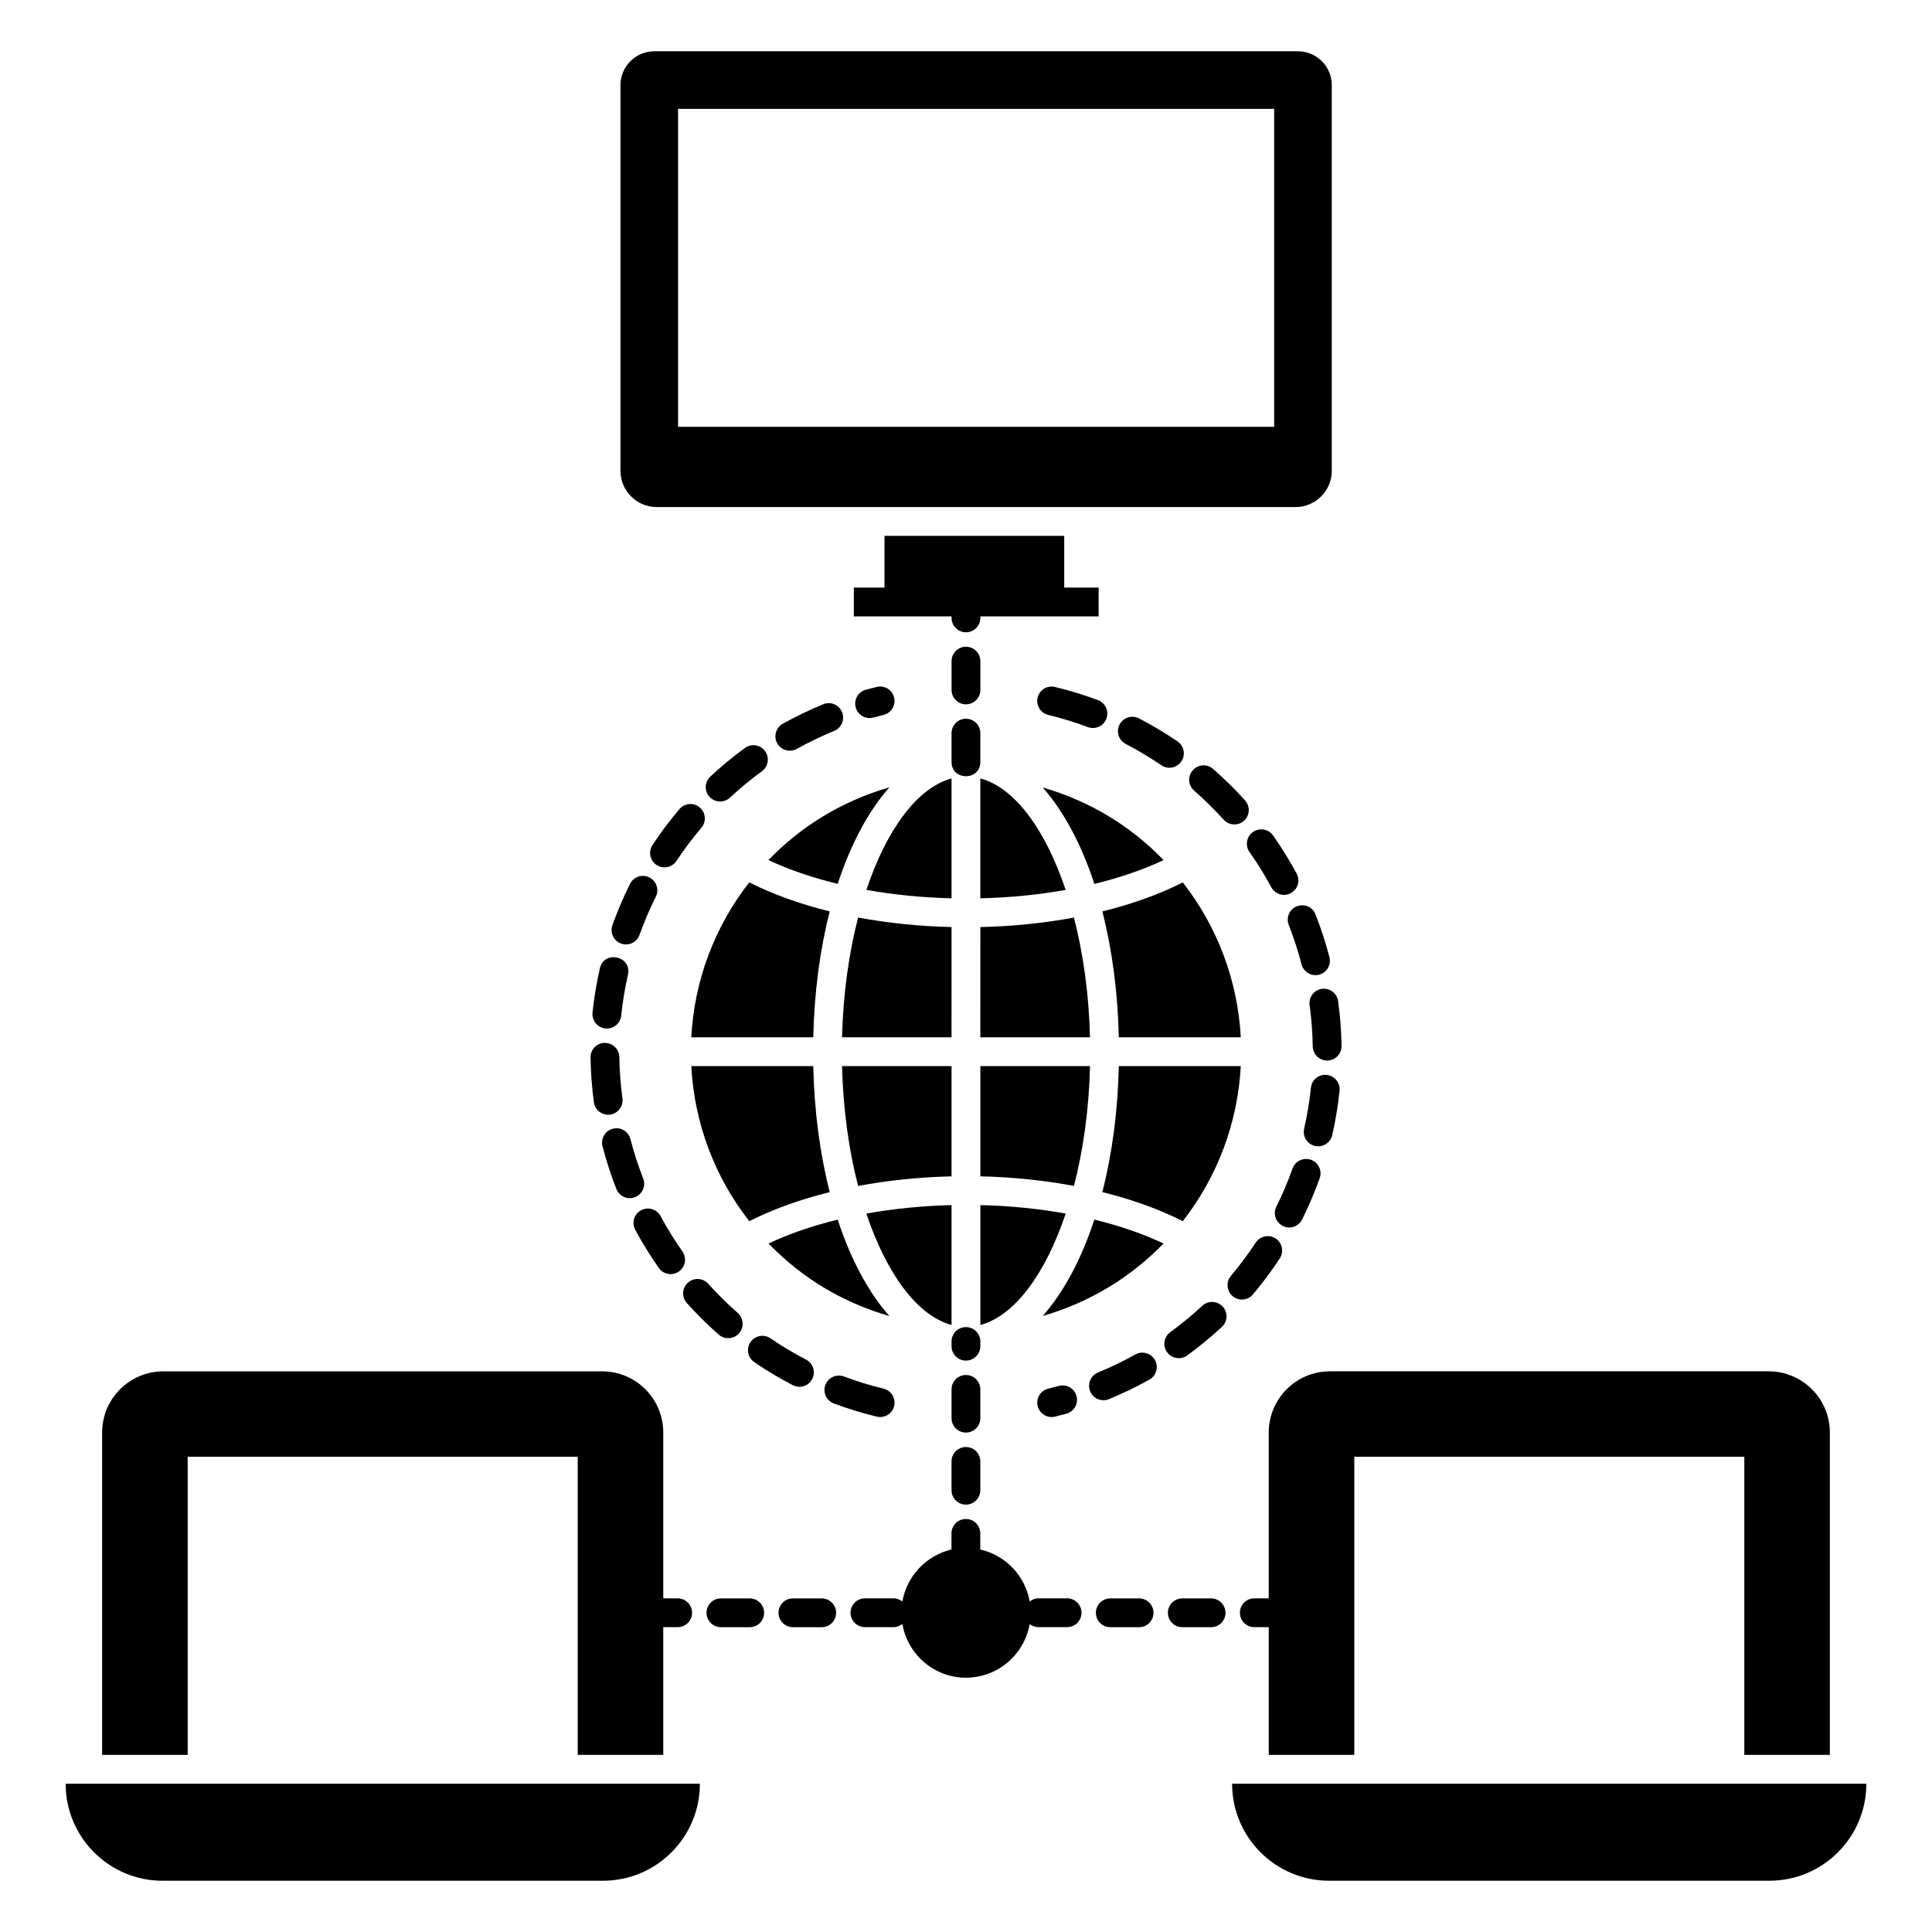
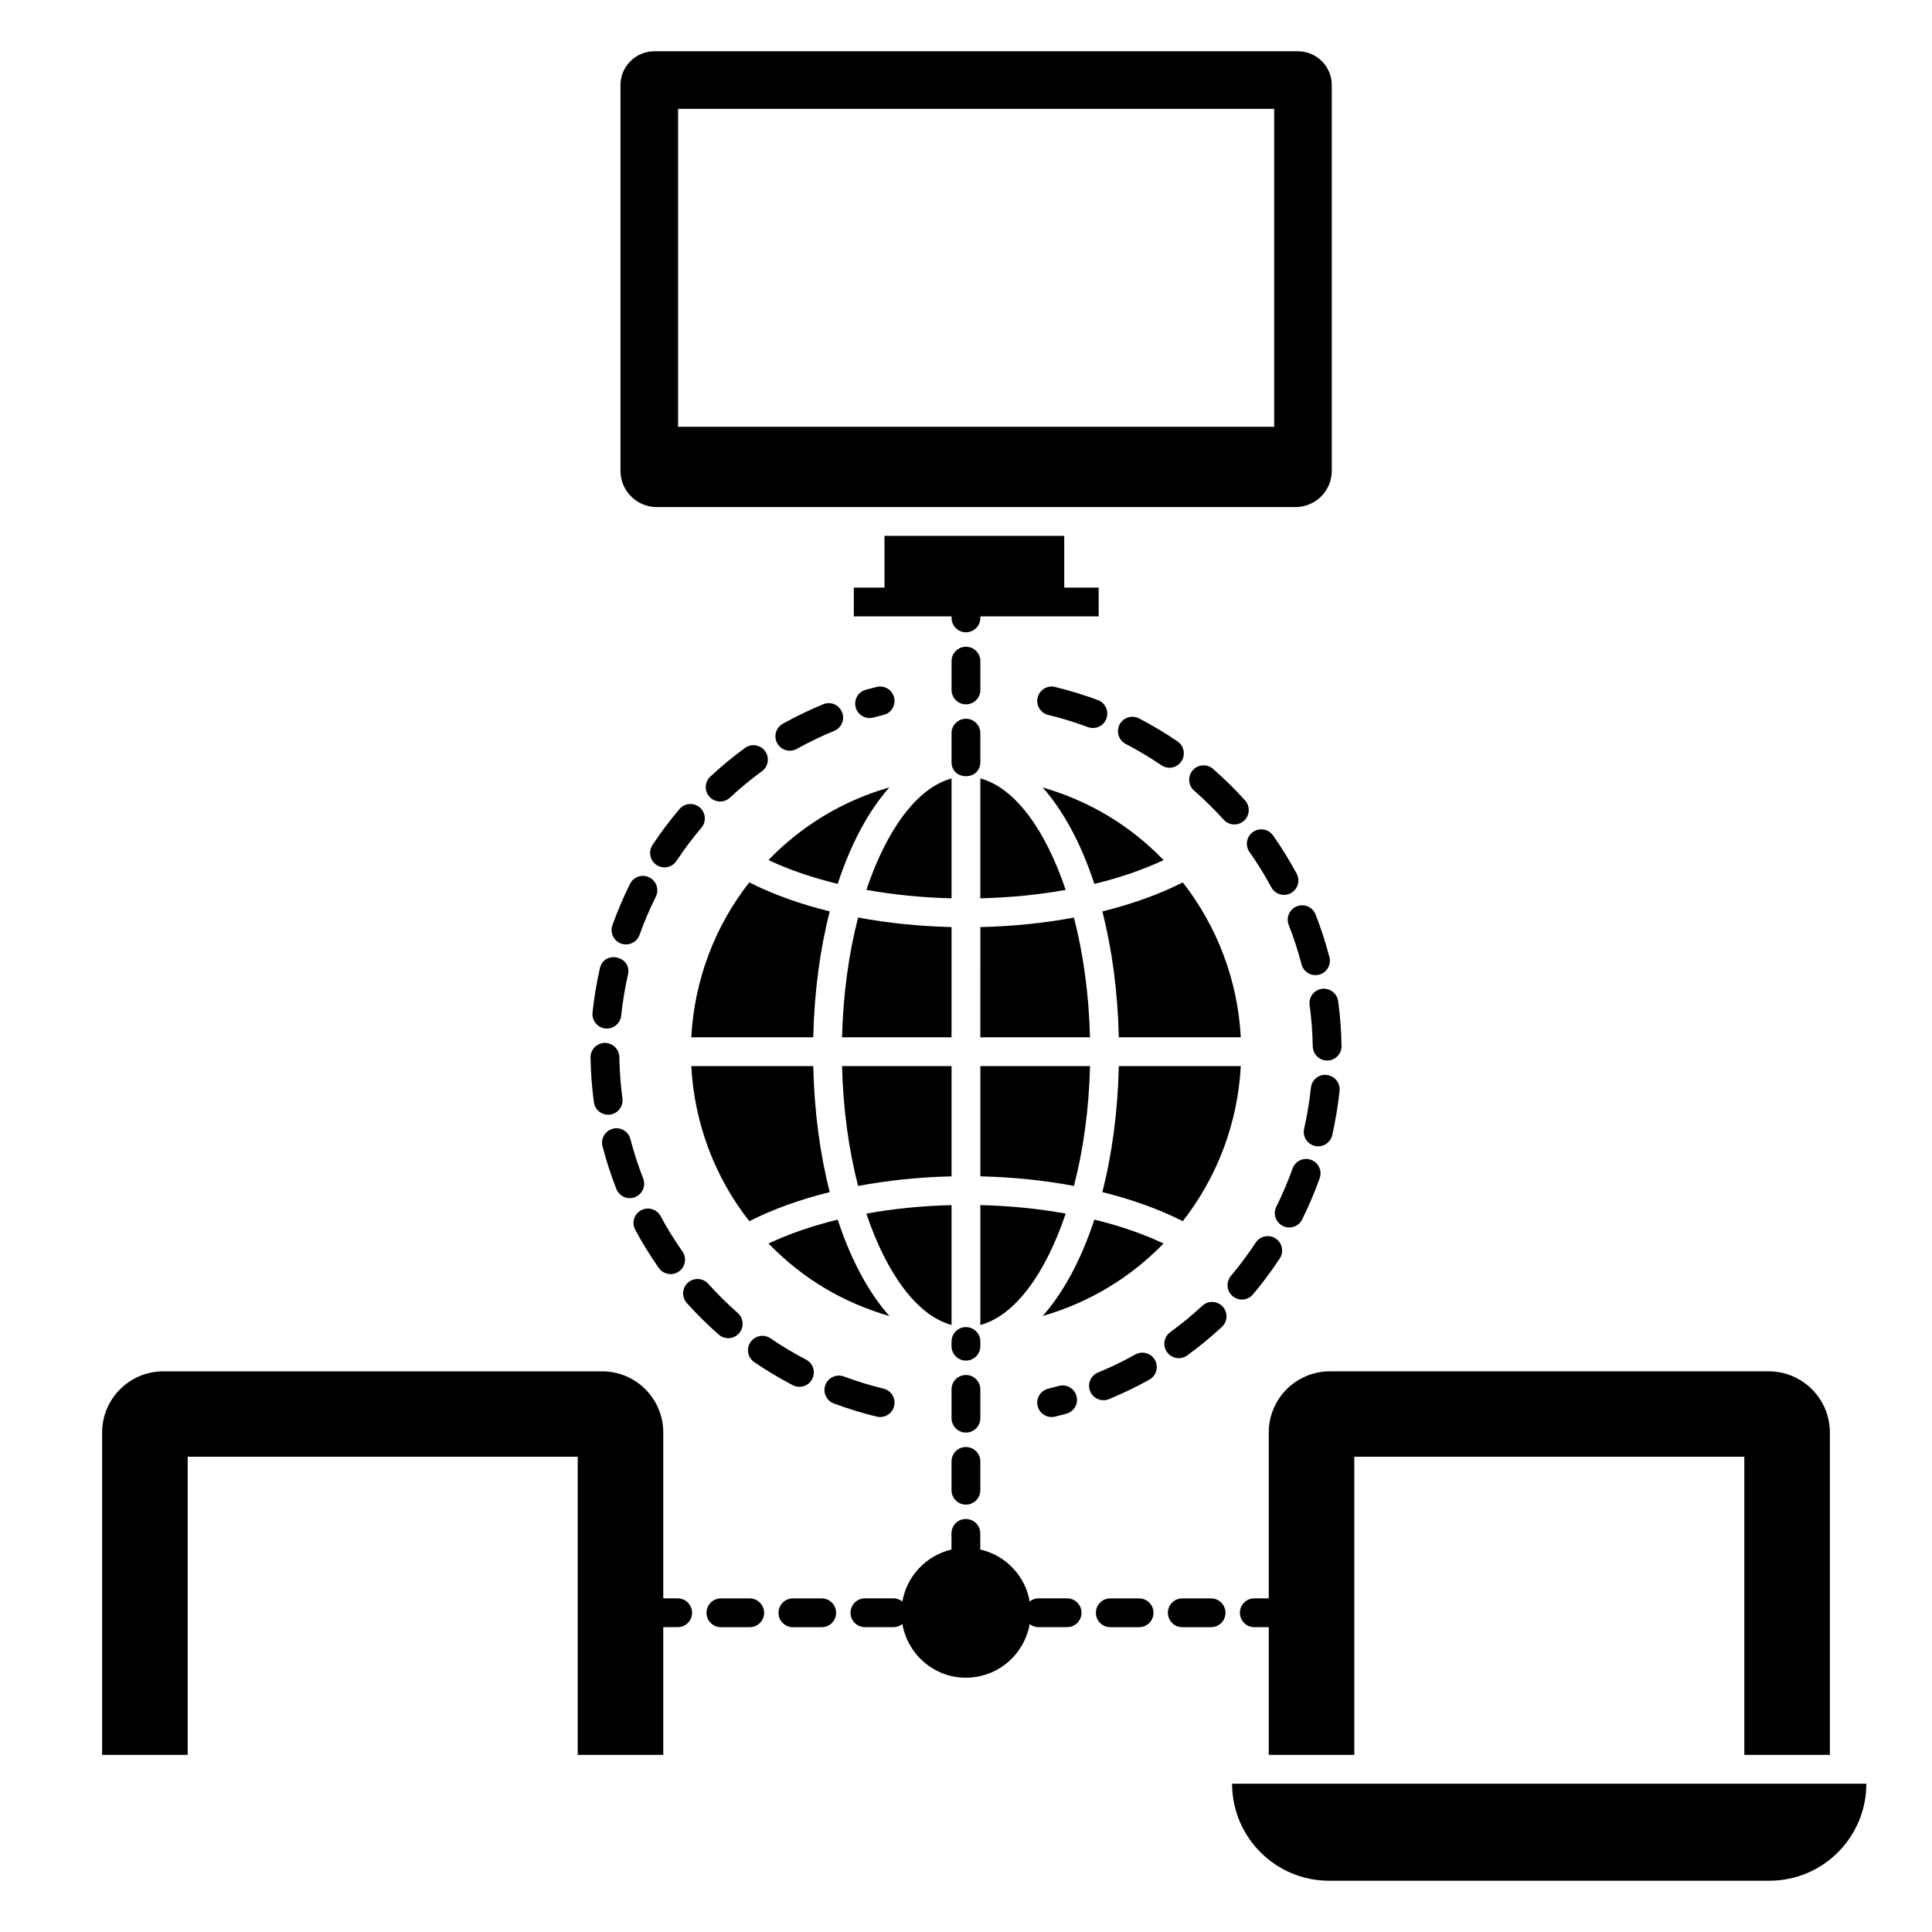
<svg xmlns="http://www.w3.org/2000/svg" fill="#000000" width="800px" height="800px" version="1.1" viewBox="144 144 512 512">
  <g>
-     <path d="m187.11 642.42h116.65c14.203 0 25.715-11.512 25.715-25.715l-168.08-0.004c0 14.203 11.512 25.719 25.715 25.719z" />
    <path d="m193.74 530.05h103.36v79.008h22.672v-33.844h3.82c2.109 0 3.816-1.707 3.816-3.816s-1.707-3.816-3.816-3.816h-3.82v-43.941c0-8.969-7.25-16.223-16.223-16.223h-116.26c-8.93 0-16.223 7.25-16.223 16.223v85.418h22.672z" />
    <path d="m480.23 523.64v43.941h-3.828c-2.109 0-3.816 1.707-3.816 3.816s1.707 3.816 3.816 3.816h3.828v33.844h22.672v-79.008h103.36v79.008h22.672v-85.418c0-8.969-7.289-16.223-16.223-16.223h-116.26c-8.969 0-16.219 7.254-16.219 16.223z" />
    <path d="m470.52 616.7c0 14.203 11.512 25.715 25.715 25.715h116.65c14.203 0 25.715-11.512 25.715-25.715z" />
    <path d="m480.91 379.14c1.004 1.867 3.324 2.547 5.168 1.555 1.855-1 2.551-3.312 1.551-5.168-1.875-3.488-3.984-6.894-6.258-10.125-1.211-1.723-3.594-2.133-5.316-0.922-1.723 1.215-2.137 3.594-0.922 5.32 2.102 2.977 4.043 6.117 5.777 9.34z" />
    <path d="m462.62 490.05c-2.676 2.481-5.531 4.832-8.484 6.981-1.707 1.242-2.078 3.625-0.84 5.332 1.238 1.699 3.621 2.078 5.332 0.84 3.199-2.328 6.293-4.871 9.188-7.562 1.547-1.43 1.633-3.848 0.203-5.394-1.445-1.547-3.859-1.633-5.398-0.195z" />
    <path d="m473.95 356.11c-2.664-2.949-5.516-5.758-8.477-8.344-1.59-1.391-3.996-1.223-5.387 0.363-1.387 1.586-1.223 4 0.363 5.387 2.734 2.394 5.371 4.988 7.836 7.711 1.418 1.566 3.828 1.688 5.391 0.277 1.562-1.418 1.688-3.832 0.273-5.394z" />
    <path d="m493.58 402.3c2.039-0.531 3.262-2.617 2.731-4.656-1-3.832-2.238-7.637-3.676-11.312-0.77-1.965-2.977-2.93-4.949-2.156-1.961 0.77-2.93 2.984-2.16 4.945 1.332 3.394 2.477 6.91 3.398 10.449 0.523 2.004 2.566 3.262 4.656 2.731z" />
    <path d="m491.06 410.34c0.492 3.617 0.773 7.301 0.832 10.953 0.035 2.086 1.738 3.758 3.816 3.758h0.062c2.109-0.035 3.789-1.77 3.754-3.875-0.062-3.957-0.367-7.949-0.902-11.863-0.285-2.094-2.227-3.516-4.297-3.269-2.09 0.289-3.551 2.211-3.266 4.297z" />
    <path d="m492.49 447.69c2.051 0.457 4.098-0.816 4.566-2.879 0.879-3.879 1.535-7.828 1.941-11.746 0.219-2.094-1.305-3.973-3.402-4.191-2.094-0.266-3.973 1.301-4.191 3.398-0.375 3.613-0.98 7.262-1.793 10.844-0.469 2.062 0.82 4.106 2.879 4.574z" />
    <path d="m423.61 519.42c1.004-0.246 2.004-0.504 3.004-0.773 2.035-0.559 3.231-2.656 2.672-4.691-0.559-2.031-2.656-3.215-4.688-2.672-0.934 0.258-1.871 0.5-2.809 0.73-2.047 0.5-3.297 2.566-2.797 4.613 0.516 2.098 2.648 3.293 4.617 2.793z" />
    <path d="m444.88 502.95c-3.191 1.785-6.519 3.391-9.895 4.777-1.949 0.801-2.879 3.031-2.078 4.981 0.797 1.938 3.012 2.883 4.981 2.078 3.656-1.504 7.258-3.242 10.715-5.172 1.84-1.027 2.5-3.356 1.469-5.195-1.023-1.836-3.348-2.488-5.191-1.469z" />
    <path d="m423.59 326.05c-2.047-0.508-4.109 0.766-4.606 2.809-0.492 2.051 0.766 4.109 2.812 4.606 3.547 0.855 7.078 1.941 10.496 3.223 1.984 0.738 4.18-0.266 4.914-2.238 0.738-1.973-0.262-4.172-2.234-4.914-3.707-1.379-7.535-2.559-11.383-3.484z" />
    <path d="m483.96 468.89c1.848 0.934 4.168 0.195 5.117-1.711 1.754-3.523 3.324-7.203 4.656-10.945 0.707-1.984-0.324-4.168-2.312-4.875-1.973-0.707-4.168 0.324-4.879 2.312-1.23 3.457-2.68 6.856-4.301 10.105-0.934 1.879-0.168 4.172 1.719 5.113z" />
    <path d="m445.85 334.38c-1.875-0.969-4.176-0.242-5.148 1.629-0.973 1.871-0.242 4.176 1.629 5.148 3.234 1.676 6.406 3.574 9.434 5.637 1.746 1.188 4.117 0.738 5.301-1.004 1.188-1.746 0.738-4.117-1.004-5.305-3.269-2.234-6.707-4.285-10.211-6.106z" />
    <path d="m476.04 487.04c2.551-3.027 4.941-6.234 7.113-9.543 1.156-1.762 0.664-4.129-1.098-5.285-1.758-1.156-4.125-0.66-5.285 1.098-2 3.055-4.211 6.019-6.562 8.812-1.359 1.609-1.152 4.019 0.457 5.379 1.605 1.352 4.016 1.152 5.375-0.461z" />
    <path d="m355.17 342.46c3.184-1.777 6.516-3.379 9.898-4.769 1.949-0.801 2.883-3.031 2.082-4.981-0.805-1.949-3.023-2.894-4.981-2.078-3.66 1.504-7.266 3.238-10.719 5.168-1.84 1.023-2.5 3.352-1.473 5.191 1.023 1.832 3.344 2.496 5.191 1.469z" />
    <path d="m376.36 326.04c-0.977 0.234-1.945 0.484-2.914 0.75-2.035 0.555-3.231 2.652-2.676 4.688 0.543 1.988 2.594 3.231 4.688 2.676 0.887-0.242 1.781-0.477 2.676-0.691 2.051-0.492 3.316-2.551 2.824-4.598-0.488-2.051-2.543-3.309-4.598-2.824z" />
    <path d="m354.1 511.09c1.871 0.969 4.176 0.238 5.144-1.629 0.973-1.871 0.242-4.176-1.629-5.148-3.242-1.684-6.414-3.578-9.422-5.637-1.746-1.191-4.113-0.746-5.305 0.996-1.188 1.742-0.742 4.113 0.996 5.305 3.262 2.234 6.695 4.285 10.215 6.113z" />
    <path d="m329.44 357.98c-1.605-1.367-4.012-1.168-5.379 0.438-2.566 3.019-4.969 6.223-7.148 9.52-1.16 1.758-0.676 4.125 1.082 5.289 1.766 1.16 4.125 0.672 5.289-1.086 2.008-3.043 4.227-5.992 6.594-8.781 1.363-1.605 1.168-4.016-0.438-5.379z" />
    <path d="m314.45 456.31c-1.328-3.391-2.469-6.906-3.387-10.449-0.527-2.039-2.609-3.281-4.652-2.734-2.039 0.527-3.266 2.613-2.734 4.652 0.992 3.836 2.231 7.644 3.668 11.32 0.766 1.945 2.969 2.934 4.945 2.156 1.961-0.766 2.93-2.981 2.16-4.945z" />
    <path d="m339.86 497.33c1.391-1.586 1.23-3.996-0.355-5.387-2.746-2.406-5.371-5.004-7.809-7.723-1.402-1.574-3.82-1.703-5.391-0.297-1.57 1.41-1.703 3.82-0.293 5.391 2.641 2.949 5.484 5.762 8.461 8.371 1.59 1.387 3.996 1.23 5.387-0.355z" />
    <path d="m318.6 480.03c1.207 1.715 3.586 2.141 5.32 0.922 1.723-1.215 2.137-3.598 0.922-5.32-2.109-2.988-4.051-6.133-5.773-9.34-0.996-1.852-3.309-2.555-5.168-1.559-1.859 0.996-2.555 3.309-1.559 5.168 1.867 3.481 3.973 6.891 6.258 10.129z" />
    <path d="m304.43 416.55c2.043 0.227 3.969-1.262 4.191-3.394 0.379-3.621 0.98-7.273 1.793-10.848 1.121-4.938-6.324-6.602-7.445-1.691-0.879 3.867-1.531 7.82-1.945 11.742-0.215 2.098 1.309 3.977 3.406 4.191z" />
    <path d="m308.61 394.06c1.957 0.703 4.164-0.305 4.879-2.312 1.227-3.438 2.676-6.836 4.309-10.109 0.941-1.887 0.172-4.18-1.711-5.117-1.883-0.953-4.18-0.176-5.121 1.711-1.766 3.539-3.336 7.227-4.668 10.949-0.707 1.988 0.328 4.172 2.312 4.879z" />
    <path d="m305.68 439.38c2.09-0.285 3.555-2.207 3.273-4.293-0.488-3.621-0.766-7.305-0.82-10.953-0.031-2.113-1.789-3.758-3.875-3.762-2.109 0.035-3.789 1.766-3.758 3.871 0.059 3.949 0.359 7.941 0.887 11.863 0.277 2.047 2.148 3.551 4.293 3.273z" />
    <path d="m364.97 515.93c3.707 1.387 7.535 2.562 11.383 3.492 2 0.492 4.102-0.727 4.606-2.809 0.492-2.051-0.766-4.109-2.812-4.606-3.547-0.855-7.078-1.941-10.496-3.223-1.973-0.73-4.176 0.262-4.914 2.238-0.742 1.969 0.258 4.168 2.234 4.906z" />
    <path d="m337.45 355.38c2.656-2.481 5.504-4.832 8.469-6.996 1.703-1.242 2.074-3.629 0.832-5.332-1.242-1.699-3.625-2.074-5.332-0.832-3.211 2.344-6.297 4.894-9.176 7.578-1.543 1.438-1.625 3.856-0.188 5.394 1.441 1.543 3.856 1.621 5.394 0.188z" />
    <path d="m403.8 338.29c0-2.109-1.707-3.816-3.816-3.816s-3.816 1.707-3.816 3.816v7.633c0 5.055 7.633 5.047 7.633 0z" />
    <path d="m399.99 315.39c-2.109 0-3.816 1.707-3.816 3.816v7.633c0 2.109 1.707 3.816 3.816 3.816s3.816-1.707 3.816-3.816v-7.633c0-2.109-1.711-3.816-3.816-3.816z" />
    <path d="m403.8 512.2c0-2.106-1.707-3.816-3.816-3.816s-3.816 1.707-3.816 3.816v7.633c0 2.106 1.707 3.816 3.816 3.816s3.816-1.707 3.816-3.816z" />
    <path d="m399.98 542.74c2.109 0 3.816-1.707 3.816-3.816v-7.633c0-2.109-1.707-3.816-3.816-3.816s-3.816 1.707-3.816 3.816v7.633c0 2.109 1.711 3.816 3.816 3.816z" />
    <path d="m403.8 499.51c0-2.109-1.707-3.816-3.816-3.816s-3.816 1.707-3.816 3.816v1.246c0 2.109 1.707 3.816 3.816 3.816s3.816-1.707 3.816-3.816z" />
    <path d="m359.52 418.9c0.273-12.062 1.801-23.348 4.367-33.367-7.887-1.945-15.086-4.531-21.324-7.688-9.215 11.75-14.574 26.082-15.363 41.051z" />
    <path d="m371.41 458.29c7.863-1.477 16.195-2.34 24.758-2.543v-29.211h-29.02c0.285 11.406 1.789 22.215 4.262 31.754z" />
    <path d="m396.17 350.3c-9.141 2.473-17.246 13.637-22.57 29.527 7.156 1.285 14.754 2.043 22.57 2.234z" />
    <path d="m347.65 371.92c5.422 2.566 11.629 4.68 18.348 6.316 3.465-10.574 8.156-19.324 13.699-25.578-12.688 3.66-23.477 10.387-32.047 19.262z" />
    <path d="m403.8 418.9h29.062c-0.285-11.402-1.789-22.203-4.262-31.738-7.871 1.469-16.219 2.328-24.797 2.523z" />
    <path d="m403.8 350.29v31.773c7.832-0.188 15.445-0.941 22.613-2.231-5.336-15.91-13.457-27.086-22.613-29.543z" />
    <path d="m396.17 389.68c-8.566-0.203-16.902-1.059-24.758-2.527-2.473 9.535-3.977 20.336-4.262 31.742h29.016z" />
    <path d="m440.5 418.9h32.32c-0.789-14.93-6.156-29.266-15.367-41.051-6.238 3.156-13.438 5.738-21.32 7.688 2.566 10.02 4.094 21.305 4.367 33.363z" />
    <path d="m472.82 426.53h-32.32c-0.27 12.066-1.797 23.363-4.371 33.387 7.871 1.953 15.074 4.547 21.32 7.707 9.219-11.793 14.586-26.148 15.371-41.094z" />
    <path d="m420.32 492.75c12.656-3.68 23.395-10.316 32.031-19.211-5.43-2.574-11.629-4.691-18.336-6.336-3.465 10.562-8.152 19.297-13.695 25.547z" />
    <path d="m452.36 371.93c-8.789-9.098-19.551-15.617-32.039-19.25 5.543 6.254 10.234 15 13.699 25.566 6.711-1.637 12.918-3.75 18.34-6.316z" />
    <path d="m432.87 426.53h-29.062v29.211c8.574 0.199 16.922 1.062 24.801 2.543 2.473-9.539 3.981-20.344 4.262-31.754z" />
    <path d="m379.7 492.77c-5.543-6.25-10.234-14.992-13.699-25.555-6.707 1.645-12.91 3.762-18.336 6.336 0.125 0.129 0.254 0.254 0.379 0.379 8.879 9.023 19.387 15.277 31.656 18.84z" />
    <path d="m363.89 459.92c-2.57-10.023-4.098-21.32-4.367-33.387h-32.32c0.781 14.988 6.144 29.344 15.367 41.094 6.242-3.164 13.441-5.754 21.32-7.707z" />
    <path d="m396.17 495.13v-31.762c-7.812 0.191-15.41 0.953-22.574 2.246 5.324 15.883 13.43 27.043 22.574 29.516z" />
    <path d="m426.42 465.61c-7.176-1.297-14.789-2.059-22.613-2.246v31.77c9.156-2.457 17.277-13.625 22.613-29.523z" />
    <path d="m430.61 571.39c0 2.137-1.719 3.816-3.816 3.816h-7.633c-0.879 0-1.641-0.344-2.289-0.801-1.41 8.055-8.434 14.199-16.906 14.199-8.434 0-15.418-6.144-16.832-14.238-0.648 0.496-1.414 0.84-2.289 0.84h-7.633c-2.098 0-3.816-1.68-3.816-3.816 0-2.098 1.719-3.816 3.816-3.816h7.633c0.879 0 1.641 0.344 2.289 0.84 1.184-6.793 6.375-12.215 13.016-13.777v-4.273c0-2.098 1.719-3.816 3.816-3.816 2.137 0 3.816 1.719 3.816 3.816v4.273c6.719 1.527 11.91 6.945 13.09 13.777 0.648-0.496 1.414-0.84 2.289-0.84h7.633c2.102 0 3.816 1.719 3.816 3.816z" />
    <path d="m464.95 567.59h-7.633c-2.109 0-3.816 1.707-3.816 3.816s1.707 3.816 3.816 3.816h7.633c2.109 0 3.816-1.707 3.816-3.816s-1.711-3.816-3.816-3.816z" />
    <path d="m445.87 567.59h-7.633c-2.109 0-3.816 1.707-3.816 3.816s1.707 3.816 3.816 3.816h7.633c2.109 0 3.816-1.707 3.816-3.816s-1.707-3.816-3.816-3.816z" />
    <path d="m361.76 567.59h-7.633c-2.109 0-3.816 1.707-3.816 3.816s1.707 3.816 3.816 3.816h7.633c2.109 0 3.816-1.707 3.816-3.816s-1.707-3.816-3.816-3.816z" />
    <path d="m342.68 567.59h-7.633c-2.109 0-3.816 1.707-3.816 3.816s1.707 3.816 3.816 3.816h7.633c2.109 0 3.816-1.707 3.816-3.816s-1.711-3.816-3.816-3.816z" />
    <path d="m378.4 286.01v13.703h-8.129v7.633h25.902v0.402c0 2.109 1.707 3.816 3.816 3.816s3.816-1.707 3.816-3.816v-0.402h31.348v-7.633h-9.121v-13.703z" />
    <path d="m318.05 278.38h169.27c5.305 0 9.617-4.312 9.617-9.617v-102.21c0-4.961-4.047-8.969-9.008-8.969h-170.49c-4.961 0-9.008 4.008-9.008 8.969v102.21c0 5.305 4.312 9.617 9.617 9.617zm5.648-105.53h157.97v84.254h-157.97z" />
  </g>
</svg>